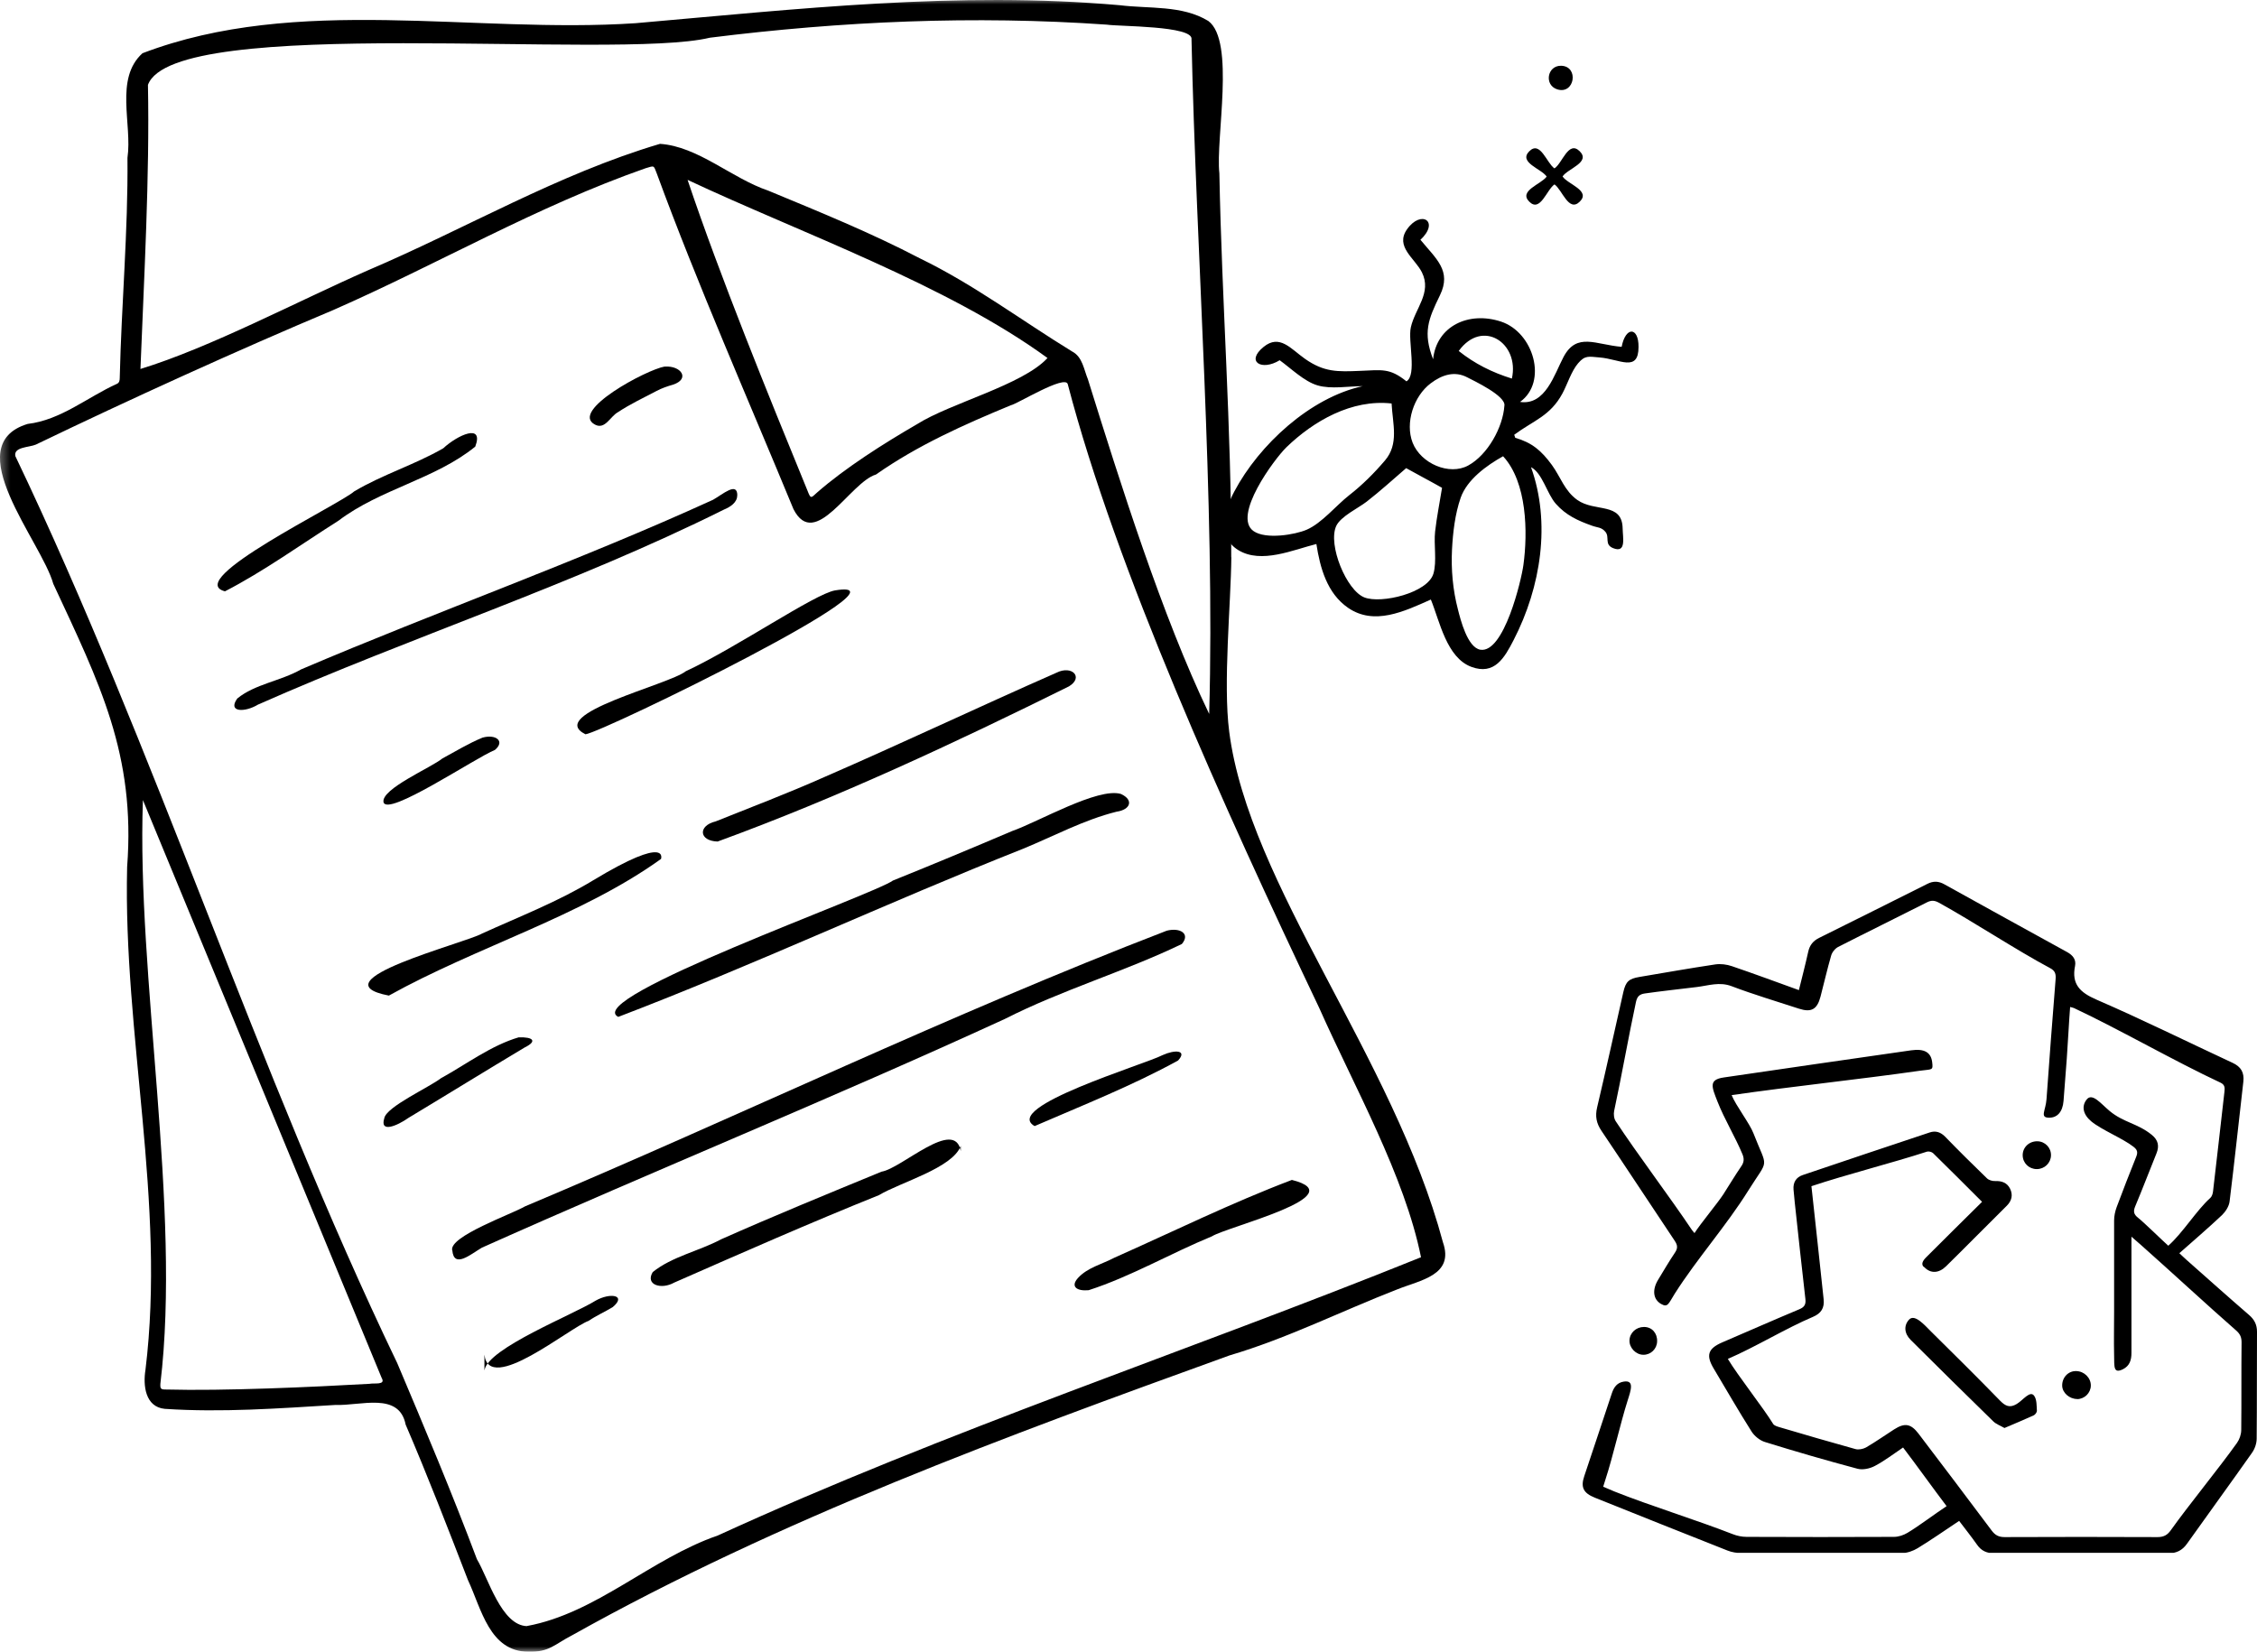
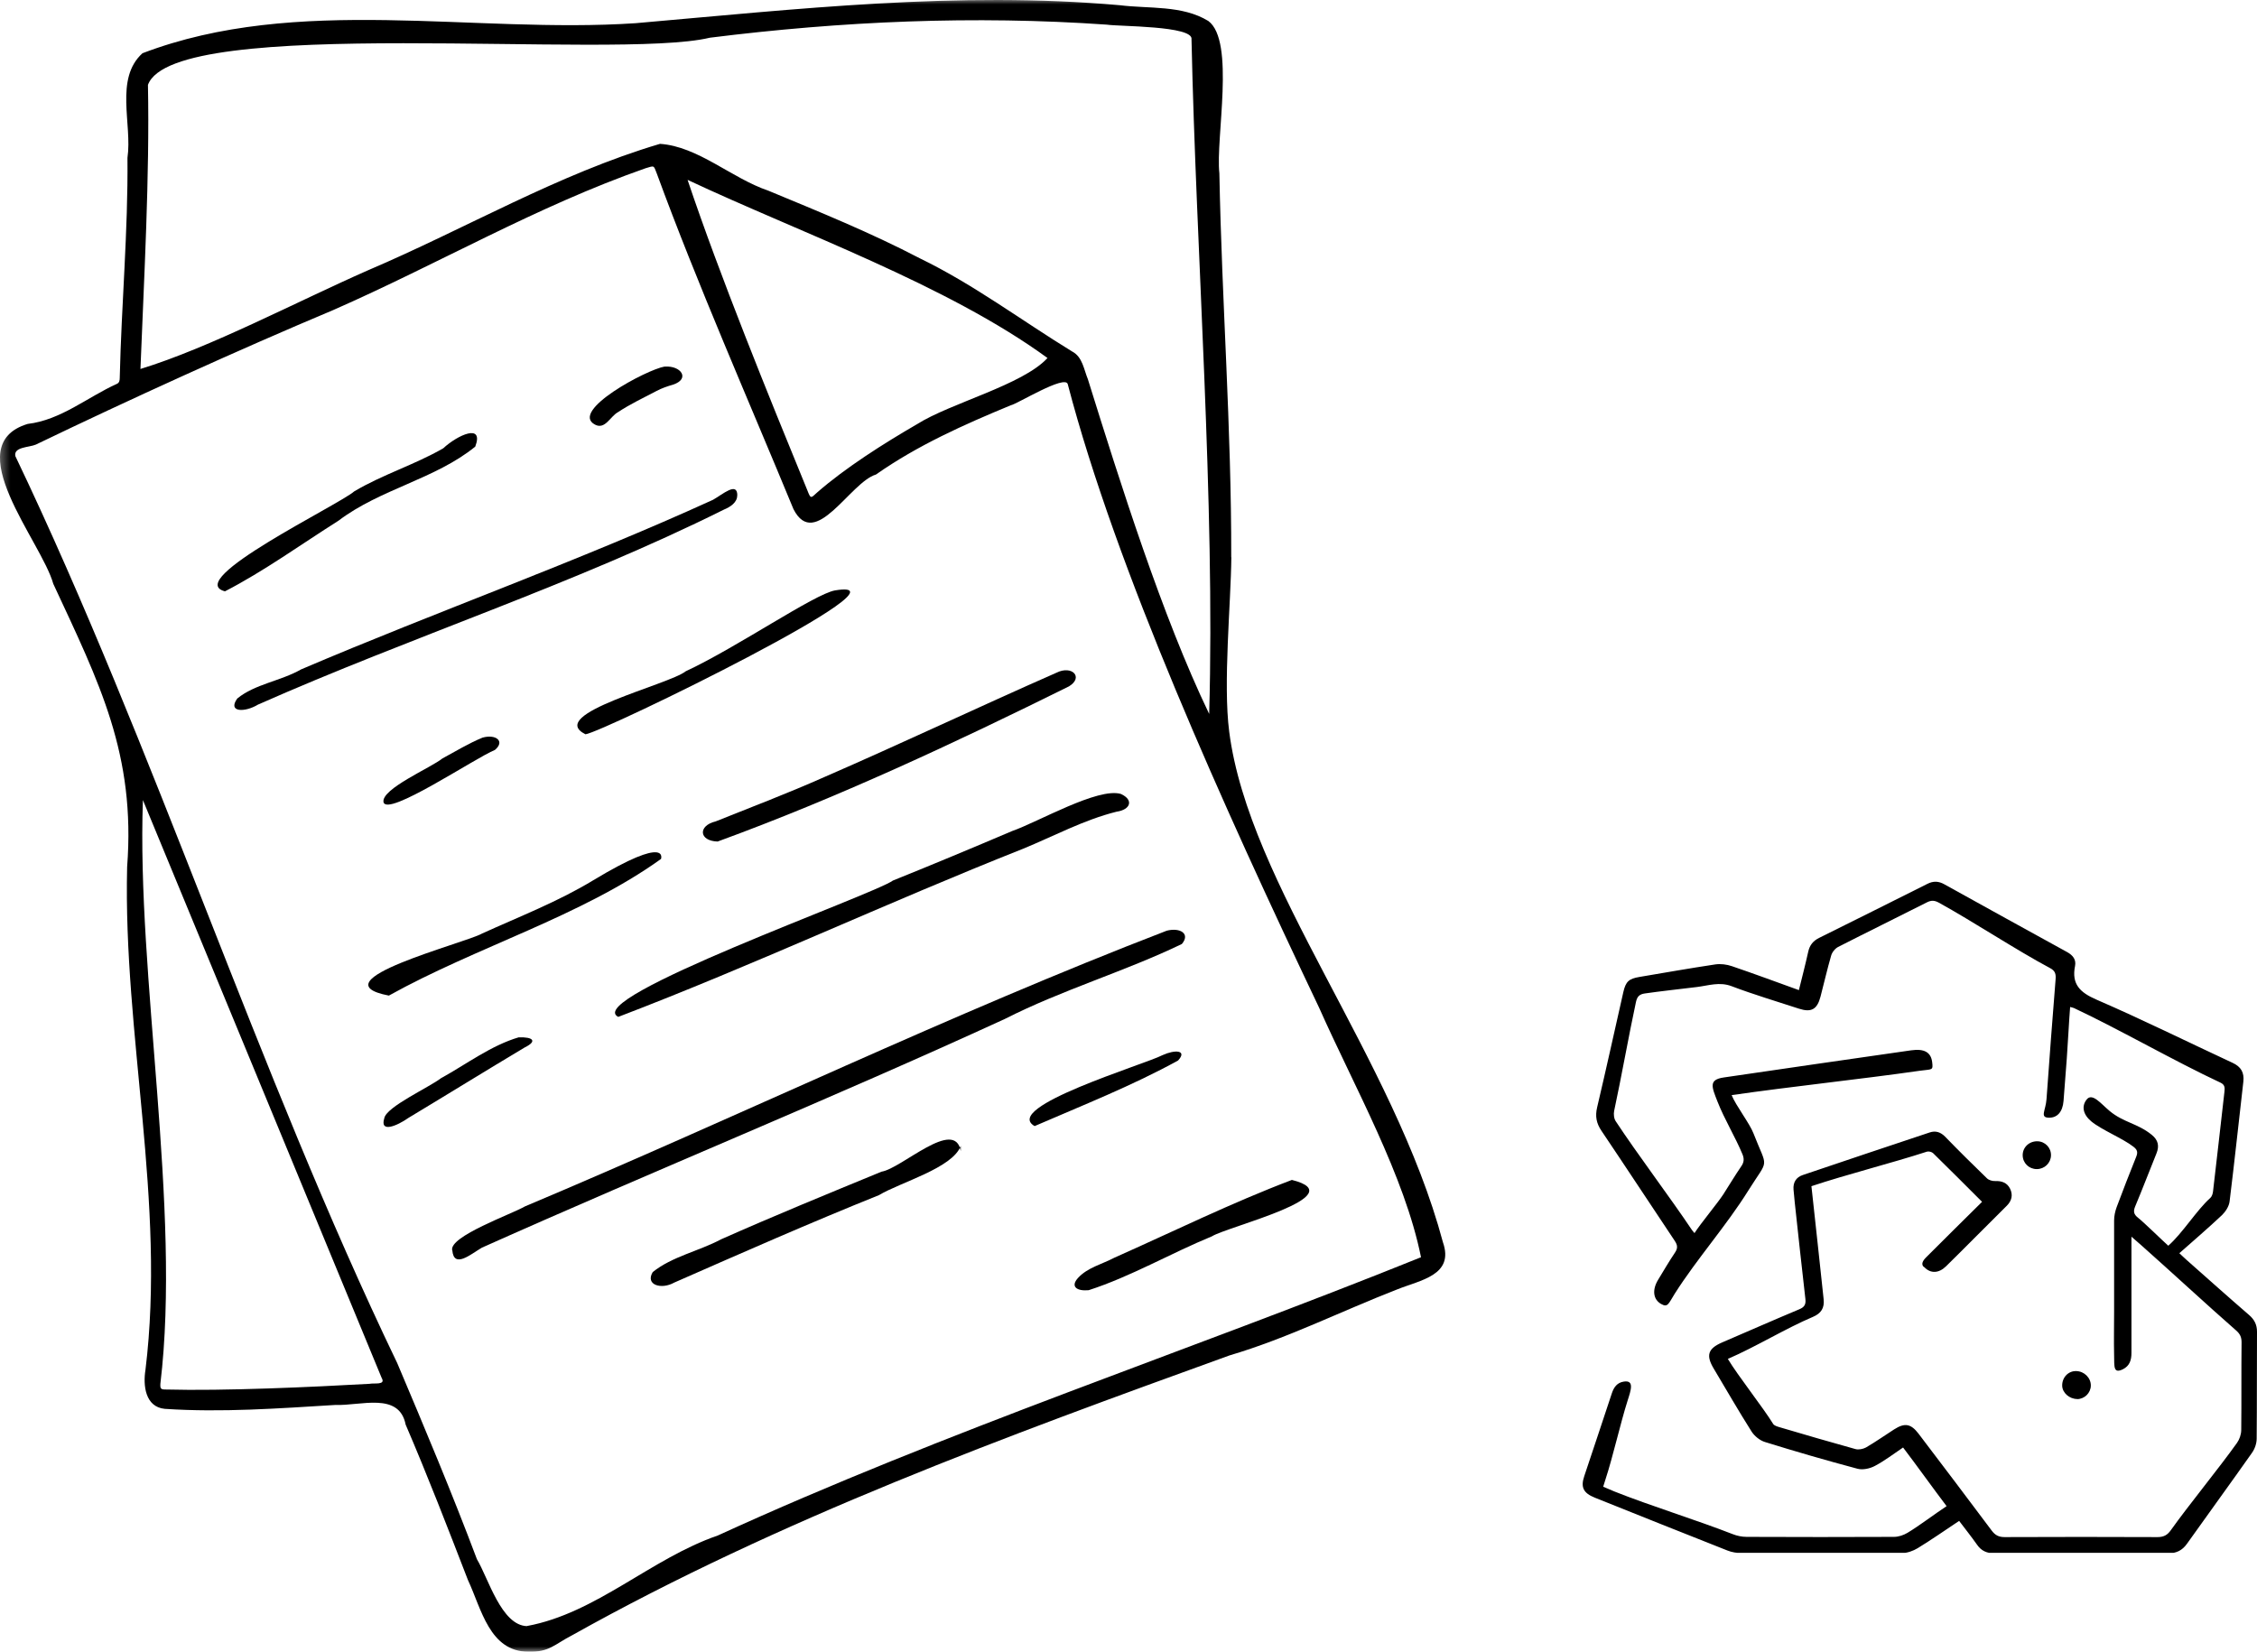
<svg xmlns="http://www.w3.org/2000/svg" preserveAspectRatio="none" width="138" height="101" data-bbox="0.558 0.114 201.702 147.848" viewBox="0.558 0.114 201.702 147.848" data-type="shape" role="presentation" aria-hidden="true" aria-label="">
  <g>
    <defs>
      <clipPath id="2d30516c-84e7-4f1e-8e2e-48ea8fc0cc64_comp-m1u1uesw4">
        <path d="M132 0v148H0V0z" />
      </clipPath>
      <clipPath id="b3903490-1e40-48c2-95f1-46dcbc530b1b_comp-m1u1uesw4">
        <path d="M202.26 79v60.11H142V79z" />
      </clipPath>
      <clipPath id="47198955-d22e-4197-8ae8-5e71042cedac_comp-m1u1uesw4">
-         <path d="M147 6v54h-37V6z" />
+         <path d="M147 6h-37V6z" />
      </clipPath>
      <mask maskUnits="userSpaceOnUse" height="148" width="132" y="0" x="0" id="26fdc3de-0cf3-4dc2-97f2-27130bc964b1_comp-m1u1uesw4">
        <path d="M0 0h130.63L132 148H1.37z" fill="#ffffff" />
      </mask>
    </defs>
    <g>
      <g mask="url(#26fdc3de-0cf3-4dc2-97f2-27130bc964b1_comp-m1u1uesw4)" clip-path="url(#2d30516c-84e7-4f1e-8e2e-48ea8fc0cc64_comp-m1u1uesw4)">
        <path d="M62.01 16.23c2.88 8.59 7.24 19.32 10.69 27.75.32.82.31.74.89.21 2.55-2.23 5.98-4.4 8.91-6.1 2.99-1.9 9.45-3.51 11.67-5.93-8.97-6.56-22.2-11.25-32.15-15.94Zm-48.68 55.5c-.57 15.72 3.44 36.58 1.56 52.25-.02.45.04.51.5.51 5.16.14 13.05-.22 18.2-.51.38-.09 1.47.14 1.08-.52m73.95-59.45c.54-18.9-1.18-41.49-1.58-60.38.19-1.22-6.52-1.14-7.56-1.31-11.89-.83-23.68-.31-35.49 1.17-8.4 2.04-47.89-2.13-50.21 4.22.16 8.18-.35 17.26-.67 25.43 6.22-1.91 14.02-6.05 20.33-8.83 8.72-3.72 16.99-8.62 26.1-11.32 3.41.23 6.4 3.08 9.68 4.19 4.57 1.9 9.15 3.76 13.55 6.06 4.8 2.33 9.08 5.56 13.61 8.34.92.48 1.04 1.61 1.4 2.48 2.88 9.24 6.63 21.2 10.84 29.96Zm-60.97 81.65c6.19-1.14 11.1-6.05 17.05-8.1 20.52-9.41 41.97-16.47 62.85-24.91-1.46-7.28-5.96-15.25-9.09-22.3-8.61-18.14-18.14-39.24-22.48-55.85-.23-.88-4.56 1.8-5.09 1.89-4.2 1.74-8.32 3.58-12.05 6.2-2.3.68-5.44 6.87-7.37 3.1C67.48 36 62.86 25.5 59.26 15.66c-.3-.78-.21-.72-1-.49-9.78 3.43-18.45 8.53-27.93 12.7-8.53 3.59-18.26 8.03-26.57 12.04-.61.26-2 .2-1.83 1.03 12.53 26.26 21.53 54.93 34.13 81.19 2.46 5.82 4.9 11.64 7.12 17.55 1.02 1.7 2.18 5.93 4.48 5.99Zm62.95-95.67c-.04 4.17-.75 11.27-.19 15.62 1.76 13.71 14.67 29.12 19.1 45.7 1.03 2.96-2.02 3.38-4.09 4.22-5.01 1.95-9.82 4.38-14.99 5.91-19.98 7.24-40.16 14.63-58.73 25.04-1.64.85-2.04 1.52-3.91 1.48-3.49 0-4.21-3.85-5.41-6.41-1.8-4.66-3.6-9.33-5.57-13.92-.58-2.95-4.03-1.67-6.26-1.76-5.08.31-10.19.69-15.27.35-1.74-.17-1.95-2.09-1.72-3.5 1.83-14.98-2-29.97-1.64-45 .77-10.09-2.47-16.45-6.6-25.35-1.05-3.79-8.56-12.4-2.29-14.31 2.97-.35 5.33-2.39 7.98-3.59.22-.1.25-.32.25-.53.15-6.57.75-13.13.69-19.7.44-3.02-1.17-7.08 1.34-9.36C27.14-.41 42.85 3.16 57.36 2.19 71.8.93 86.12-.7 100.62.58c2.63.33 5.58-.02 7.92 1.41 2.43 1.8.64 10.51.99 13.64.22 11.58 1.08 22.68 1.06 34.36Z" />
        <path d="M40.97 112.03c-.3-1.25 5.37-3.26 6.5-3.93 19.17-8.08 37.96-17.2 57.36-24.68 1.18-.3 2.13.26 1.35 1.19-5.06 2.45-10.72 4.11-15.82 6.71-15.46 7.11-31.21 13.52-46.73 20.47-1.01.59-2.51 1.91-2.65.24Z" />
        <path d="M55.82 91.14C52.44 89.5 78.64 80.2 80.36 78.93c3.57-1.44 7.11-2.92 10.65-4.43 2.28-.79 7.67-3.93 9.72-3.32 1.17.54.86 1.41-.39 1.59-2.92.73-5.59 2.18-8.36 3.32-12.13 4.81-24.02 10.4-36.18 15.05Z" />
        <path d="M66.44 44.44c.02.65-.63 1.06-1.19 1.29-13.49 6.73-27.89 11.36-41.65 17.46-1.15.7-2.73.7-1.84-.55 1.56-1.29 3.9-1.57 5.71-2.61 12.21-5.22 24.73-9.66 36.81-15.18.88-.5 2.16-1.64 2.17-.4Z" />
        <path d="M64.69 75.44c-1.68-.05-1.77-1.42-.18-1.8 3.24-1.3 6.5-2.54 9.69-3.96 6.96-3.03 13.82-6.29 20.77-9.35 1.39-.7 2.45.41 1.12 1.22-10.22 5.07-20.68 9.97-31.4 13.89" />
        <path d="M86.41 102.7c-.73 1.97-5.41 3.25-7.3 4.39-6.16 2.48-12.23 5.16-18.3 7.83-1.15.65-2.61.21-1.92-.94 1.71-1.39 4.14-1.88 6.1-2.93 4.74-2.11 9.55-4.08 14.35-6.06 1.79-.28 6.54-4.87 7.08-1.84v-.46Z" />
        <path d="M59.63 77c-7.13 5.13-16.5 7.87-24.32 12.23-6.67-1.29 6.85-4.7 8.34-5.56 3.34-1.52 6.78-2.85 9.92-4.76 6.85-4.14 6.06-1.91 6.06-1.91" />
        <path d="M52.88 65.84c-3.63-1.81 7.48-4.44 8.96-5.64 4.59-2.14 11.52-6.93 13.35-7.24 7.77-1.27-20.74 12.69-22.31 12.88" />
        <path d="M20.65 53.04c-3.76-1 10.12-7.69 11.56-8.94 2.55-1.52 5.4-2.38 7.96-3.86 1.27-1.18 3.66-2.28 2.86-.15-3.57 2.91-8.5 3.8-12.22 6.63-3.35 2.12-6.67 4.53-10.16 6.33Z" />
        <path d="M97.86 115.6c-1.09.1-1.66-.33-.96-1.1.85-.93 2.16-1.23 3.25-1.81 5.28-2.35 10.46-4.91 15.86-6.96 5.63 1.41-5.75 4.17-7.15 5.05-3.69 1.52-7.24 3.6-11.01 4.82Z" />
        <path d="M93.02 100.91c-2.98-1.69 9.82-5.51 11.43-6.35 1.11-.51 2.24-.45 1.39.48-4.06 2.24-8.58 4.03-12.82 5.87" />
        <path d="M46.92 92.97c1.28-.05 1.67.34.55.89-3.48 2.08-6.93 4.22-10.4 6.31-1.02.72-2.59 1.39-2.17.04.17-1.02 4-2.76 5.06-3.58 2.27-1.25 4.48-2.94 6.97-3.67Z" />
-         <path d="M43.86 122.75c.32-1.96 7.9-4.95 9.92-6.21 1.31-.75 2.81-.5 1.54.57-.7.43-1.47.76-2.15 1.23-1.76.64-8.92 6.65-9.32 3.03v1.38Z" />
        <path d="M34.83 71.91c-.21-1.18 4.23-3.07 5.27-3.91 1.18-.64 2.34-1.35 3.58-1.86 1.16-.33 2.05.3 1.11 1.1-1.76.71-9.69 6.07-9.96 4.66Z" />
        <path d="M59.97 32.93c1.44-.11 2.29 1.09.75 1.61-.52.15-1.02.32-1.49.57-1.16.61-2.35 1.17-3.45 1.9-.7.39-1.15 1.59-2.05 1.11-2.3-1.21 4.59-4.92 6.24-5.2Z" />
      </g>
      <g clip-path="url(#b3903490-1e40-48c2-95f1-46dcbc530b1b_comp-m1u1uesw4)">
        <path d="M191.04 110.77v10.45c0 .63-.16 1.16-.77 1.46-.85.41-.76-.22-.78-1.27-.03-1.29 0-2.58 0-3.87v-8.18c0-.4.09-.82.23-1.2.56-1.5 1.14-3 1.74-4.49.17-.41.11-.64-.24-.91-.94-.74-2.85-1.51-3.77-2.27-.74-.62-.89-1.36-.41-1.96.5-.63 1.27.38 2.05 1.03 1.25 1.04 2.49 1.1 3.76 2.13.58.47.7 1 .42 1.68-.64 1.58-1.24 3.17-1.9 4.74-.18.44-.12.7.24.99.59.47 2.13 1.99 2.72 2.52 1.27-1.11 2.53-3.18 3.76-4.28.14-.13.22-.38.24-.58.35-2.97.68-5.95 1.02-8.92.04-.35.05-.63-.36-.82-4.03-1.88-9.06-4.78-13.08-6.67-.08-.04-.18-.05-.35-.1-.1 1.24-.21 3.43-.3 4.63-.1 1.26-.19 2.52-.29 3.79-.08.98-.57 1.52-1.34 1.49-.79-.03-.25-.65-.18-1.67.26-3.57.52-7.14.81-10.7.04-.5-.03-.78-.51-1.03-2.98-1.59-6.95-4.21-9.91-5.84-.38-.21-.67-.24-1.07-.04-2.64 1.34-5.31 2.65-7.95 4-.27.14-.54.48-.62.78-.35 1.21-.63 2.45-.95 3.67-.3 1.14-.82 1.43-1.93 1.07-2.01-.66-4.04-1.26-6.01-2.01-1.08-.41-2.06-.06-3.08.07-1.23.15-3.45.4-4.68.58-.47.07-.68.26-.79.76-.63 2.92-1.32 6.83-1.95 9.75-.06.29-.02.7.15.94 1.91 2.91 4.85 6.8 6.78 9.69.05.08.12.15.25.31.54-.85 2.05-2.66 2.57-3.46.54-.84 1.05-1.7 1.61-2.52.25-.36.27-.67.11-1.07-.65-1.57-1.61-3.13-2.23-4.71-.51-1.31-.83-1.97.55-2.17 5.58-.82 11.17-1.63 16.75-2.43 1.18-.17 1.77.18 1.88 1.05.1.79 0 .62-1.12.78-5.13.74-11.57 1.42-16.8 2.18.37.93 1.61 2.53 1.95 3.42 1.28 3.3 1.41 2.13-.46 5.12-1.94 3.12-4.59 6.11-6.56 9.21-.57.9-.62 1.3-1.24.94-.71-.41-.81-1.27-.25-2.18.49-.81.97-1.63 1.5-2.42.26-.39.23-.66-.02-1.04-2.19-3.28-4.35-6.58-6.55-9.85-.46-.68-.58-1.31-.39-2.11.81-3.43 1.56-6.87 2.34-10.31.22-.96.5-1.2 1.45-1.36 2.25-.38 4.51-.78 6.77-1.12.48-.07 1.03 0 1.49.16 1.97.67 3.93 1.4 5.98 2.14.29-1.17.58-2.29.83-3.42.13-.6.44-.99.99-1.26q4.83-2.4 9.66-4.83c.53-.27 1.01-.25 1.52.04 3.66 2.03 7.32 4.06 10.98 6.07.5.28.81.66.7 1.23-.33 1.64.44 2.38 1.91 3.02 4.1 1.78 8.11 3.77 12.17 5.66.75.35 1.05.86.96 1.68-.41 3.58-.79 7.16-1.23 10.73-.05.43-.36.91-.68 1.22-1.22 1.15-2.5 2.25-3.81 3.41.25.23.46.44.69.64 1.84 1.63 3.67 3.27 5.53 4.88.48.41.72.87.72 1.51-.02 3.19 0 6.38-.03 9.57 0 .43-.17.92-.42 1.27-1.92 2.73-3.88 5.42-5.81 8.14-.42.59-.94.85-1.66.85-5.19-.02-10.37-.02-15.56 0-.67 0-1.16-.22-1.54-.77-.5-.71-1.04-1.39-1.6-2.13-1.26.84-2.46 1.68-3.7 2.44-.41.25-.94.44-1.41.44-4.77.03-9.55.03-14.32 0-.43 0-.88-.07-1.28-.23-3.96-1.56-7.9-3.15-11.85-4.73-1.02-.41-1.28-.93-.94-1.93.82-2.47 1.65-4.93 2.46-7.4.18-.55.47-.97 1.08-1.06.94-.14.64.74.33 1.71-.64 2.01-1.31 5.02-1.97 7.03-.07.21-.13.42-.21.67l1.01.43c3.18 1.27 7.36 2.56 10.55 3.81.4.16.84.25 1.27.25 4.38.02 8.77.02 13.15 0 .41 0 .86-.15 1.21-.36 1.04-.62 2.42-1.68 3.5-2.39-1.19-1.57-2.71-3.7-3.89-5.25-.86.58-1.65 1.19-2.52 1.65-.45.24-1.09.38-1.56.25-2.77-.74-5.53-1.54-8.26-2.39-.46-.14-.94-.53-1.2-.94-1.17-1.85-2.26-3.75-3.38-5.63-.71-1.19-.52-1.79.74-2.34 2.3-.99 4.59-2 6.9-2.97.46-.19.61-.43.55-.93-.33-2.88-.64-5.76-.95-8.63-.04-.39-.08-.77-.11-1.16-.05-.64.23-1.1.83-1.3 3.78-1.28 7.55-2.55 11.34-3.81.53-.18.98-.03 1.39.39 1.22 1.26 2.46 2.49 3.72 3.71.17.17.49.26.73.25.59-.02 1.07.14 1.34.68.28.57.15 1.09-.29 1.53-.92.93-1.86 1.86-2.79 2.79-.88.88-1.75 1.76-2.64 2.63-.65.64-1.38.66-1.93.09 0 0-.5-.23.13-.87 1.32-1.33 3.66-3.64 5.02-4.99-1.16-1.16-3.26-3.27-4.37-4.35-.12-.12-.4-.19-.56-.14-3.09 1.01-7.18 2.04-10.32 3.09.19 1.78.38 3.51.57 5.25.17 1.62.34 3.24.52 4.86.09.8-.23 1.28-.96 1.59-2.39 1.01-5.14 2.7-7.6 3.76.91 1.52 3.15 4.35 4.05 5.82.09.15.36.23.56.29 2.26.67 4.52 1.33 6.79 1.96.28.08.68 0 .94-.14.86-.5 1.68-1.08 2.52-1.62.95-.61 1.5-.51 2.18.38 2.19 2.89 4.38 5.78 6.55 8.69.31.41.63.57 1.15.57 4.55-.02 9.11-.02 13.66 0 .55 0 .88-.18 1.19-.62 1.62-2.28 4.29-5.53 5.91-7.81.22-.31.37-.74.38-1.12.03-2.63 0-5.26.03-7.89 0-.46-.14-.75-.48-1.05-2.51-2.2-5.99-5.42-8.49-7.64-.23-.21-.47-.41-.87-.76z" />
-         <path d="M179.7 127.94c-.38-.22-.76-.35-1.02-.61-2.47-2.41-4.92-4.84-7.37-7.28-.59-.59-.62-1.31-.14-1.82.5-.53 1.37.48 1.95 1.06 2.07 2.05 4.15 4.11 6.18 6.2.47.48.86.67 1.48.3.56-.33 1.21-1.26 1.57-.73.24.34.21.88.24 1.34 0 .13-.15.34-.28.4-.85.39-1.72.75-2.63 1.14z" />
        <path d="M186.19 125.34c-.69 0-1.32-.55-1.34-1.18-.02-.74.54-1.34 1.25-1.32.72.01 1.32.61 1.31 1.3-.01.66-.56 1.2-1.22 1.21Z" />
        <path d="M182.58 104.76c-.7 0-1.25-.54-1.26-1.23-.01-.71.57-1.27 1.31-1.26.69.01 1.24.58 1.22 1.27-.02.68-.58 1.22-1.27 1.22" />
-         <path d="M147.42 121.38c-.66 0-1.26-.62-1.24-1.28.02-.68.59-1.21 1.3-1.21s1.2.56 1.17 1.3c-.02.67-.57 1.2-1.23 1.19" />
      </g>
      <g clip-path="url(#47198955-d22e-4197-8ae8-5e71042cedac_comp-m1u1uesw4)">
-         <path d="M127.51 21.59c1.39 1.7 2.8 2.76 1.73 4.96-1.05 2.15-1.53 3.33-.61 5.72.31-2.98 3.19-4.32 6.07-3.37 2.93.97 4.19 5.41 1.7 7.19 2.27.34 3.07-2.48 3.89-4.03 1.19-2.23 2.88-1.09 5.19-.9.35-1.84 1.52-1.8 1.51 0 0 2.32-1.69 1.09-3.48.95-.97-.08-1.3-.21-1.92.52-.6.7-.96 1.88-1.4 2.7-1.09 2.03-2.59 2.42-4.31 3.7l.09.27c1.5.44 2.33 1.14 3.28 2.44.79 1.09 1.12 2.3 2.26 3.12 1.59 1.13 4.02.17 4.06 2.56.01.82.35 2.24-.85 1.76-.81-.33-.29-.98-.69-1.46-.36-.43-.68-.36-1.2-.55-1.26-.45-2.32-.93-3.23-1.96-.79-.89-1.2-2.75-2.22-3.28 1.78 4.96.9 10.71-1.55 15.47-.82 1.6-1.71 3.17-3.77 2.41-2.23-.82-2.84-4.1-3.63-6.03-2.39 1.07-5.07 2.35-7.4.74-1.88-1.3-2.5-3.58-2.83-5.71-2.08.52-4.92 1.8-6.97.55-1.97-1.2-1.24-3.6-.36-5.26 2.21-4.17 6.78-8.4 11.47-9.42-1.26 0-2.83.29-4.04-.07-1.19-.35-2.38-1.53-3.38-2.25-1.61.99-3.06.13-1.44-1.19 1.44-1.18 2.43.17 3.71 1.07 1.7 1.19 2.88 1.16 4.94 1.07 1.95-.08 2.63-.26 4.12.94.95-.57.12-3.63.39-4.83.38-1.7 1.9-3.1.99-4.93-.63-1.26-2.42-2.3-1.33-3.85 1.26-1.79 2.97-.7 1.18.96Zm-2.59 14.64c-3.55-.4-6.96 1.56-9.39 3.91-1.09 1.06-4.86 6.16-2.95 7.51 1.09.77 3.71.33 4.75-.12 1.36-.59 2.63-2.17 3.79-3.08 1.18-.92 2.24-1.98 3.21-3.12 1.26-1.48.69-3.25.59-5.1m9.97 4.72c-1.47.82-3.23 2.09-3.8 3.73-.5 1.45-.69 3.09-.77 4.61-.09 1.81.07 3.62.53 5.38.22.87.84 3.4 2 3.6 2.11.35 3.67-6.23 3.85-7.58.4-2.92.33-7.4-1.81-9.73Zm-8.67 1.07c-1.17 1.01-2.31 2.05-3.53 3-.73.57-2.33 1.32-2.72 2.18-.76 1.67.91 5.76 2.52 6.39 1.51.59 5.66-.4 6.17-2.13.32-1.1.02-2.61.15-3.77.15-1.31.41-2.61.62-3.91-.87-.5-2.56-1.39-3.22-1.77Zm8.78-5.58c.18-.88-2.77-2.26-3.3-2.54-1.12-.6-2.25-.26-3.29.53-1.51 1.14-2.3 3.53-1.61 5.31.73 1.86 3.27 2.97 4.97 2.04 1.75-.96 3.1-3.43 3.23-5.34m.67-2.44c.71-3.17-2.63-5.4-4.75-2.47 1.41 1.13 2.98 1.92 4.75 2.47" />
        <path d="M139.47 15.19c.7-.43 1.25-2.54 2.26-1.54s-1.07 1.55-1.53 2.26c.46.7 2.54 1.26 1.54 2.25-.99.99-1.57-1.06-2.26-1.54-.7.47-1.27 2.53-2.25 1.55-.99-.98 1.06-1.56 1.55-2.25-.46-.7-2.54-1.26-1.56-2.26.99-1 1.56 1.06 2.26 1.53Z" />
        <path d="M140.07 6c1.62.04 1.22 2.61-.35 2.11-1.18-.38-.9-2.13.35-2.11" />
      </g>
    </g>
  </g>
</svg>